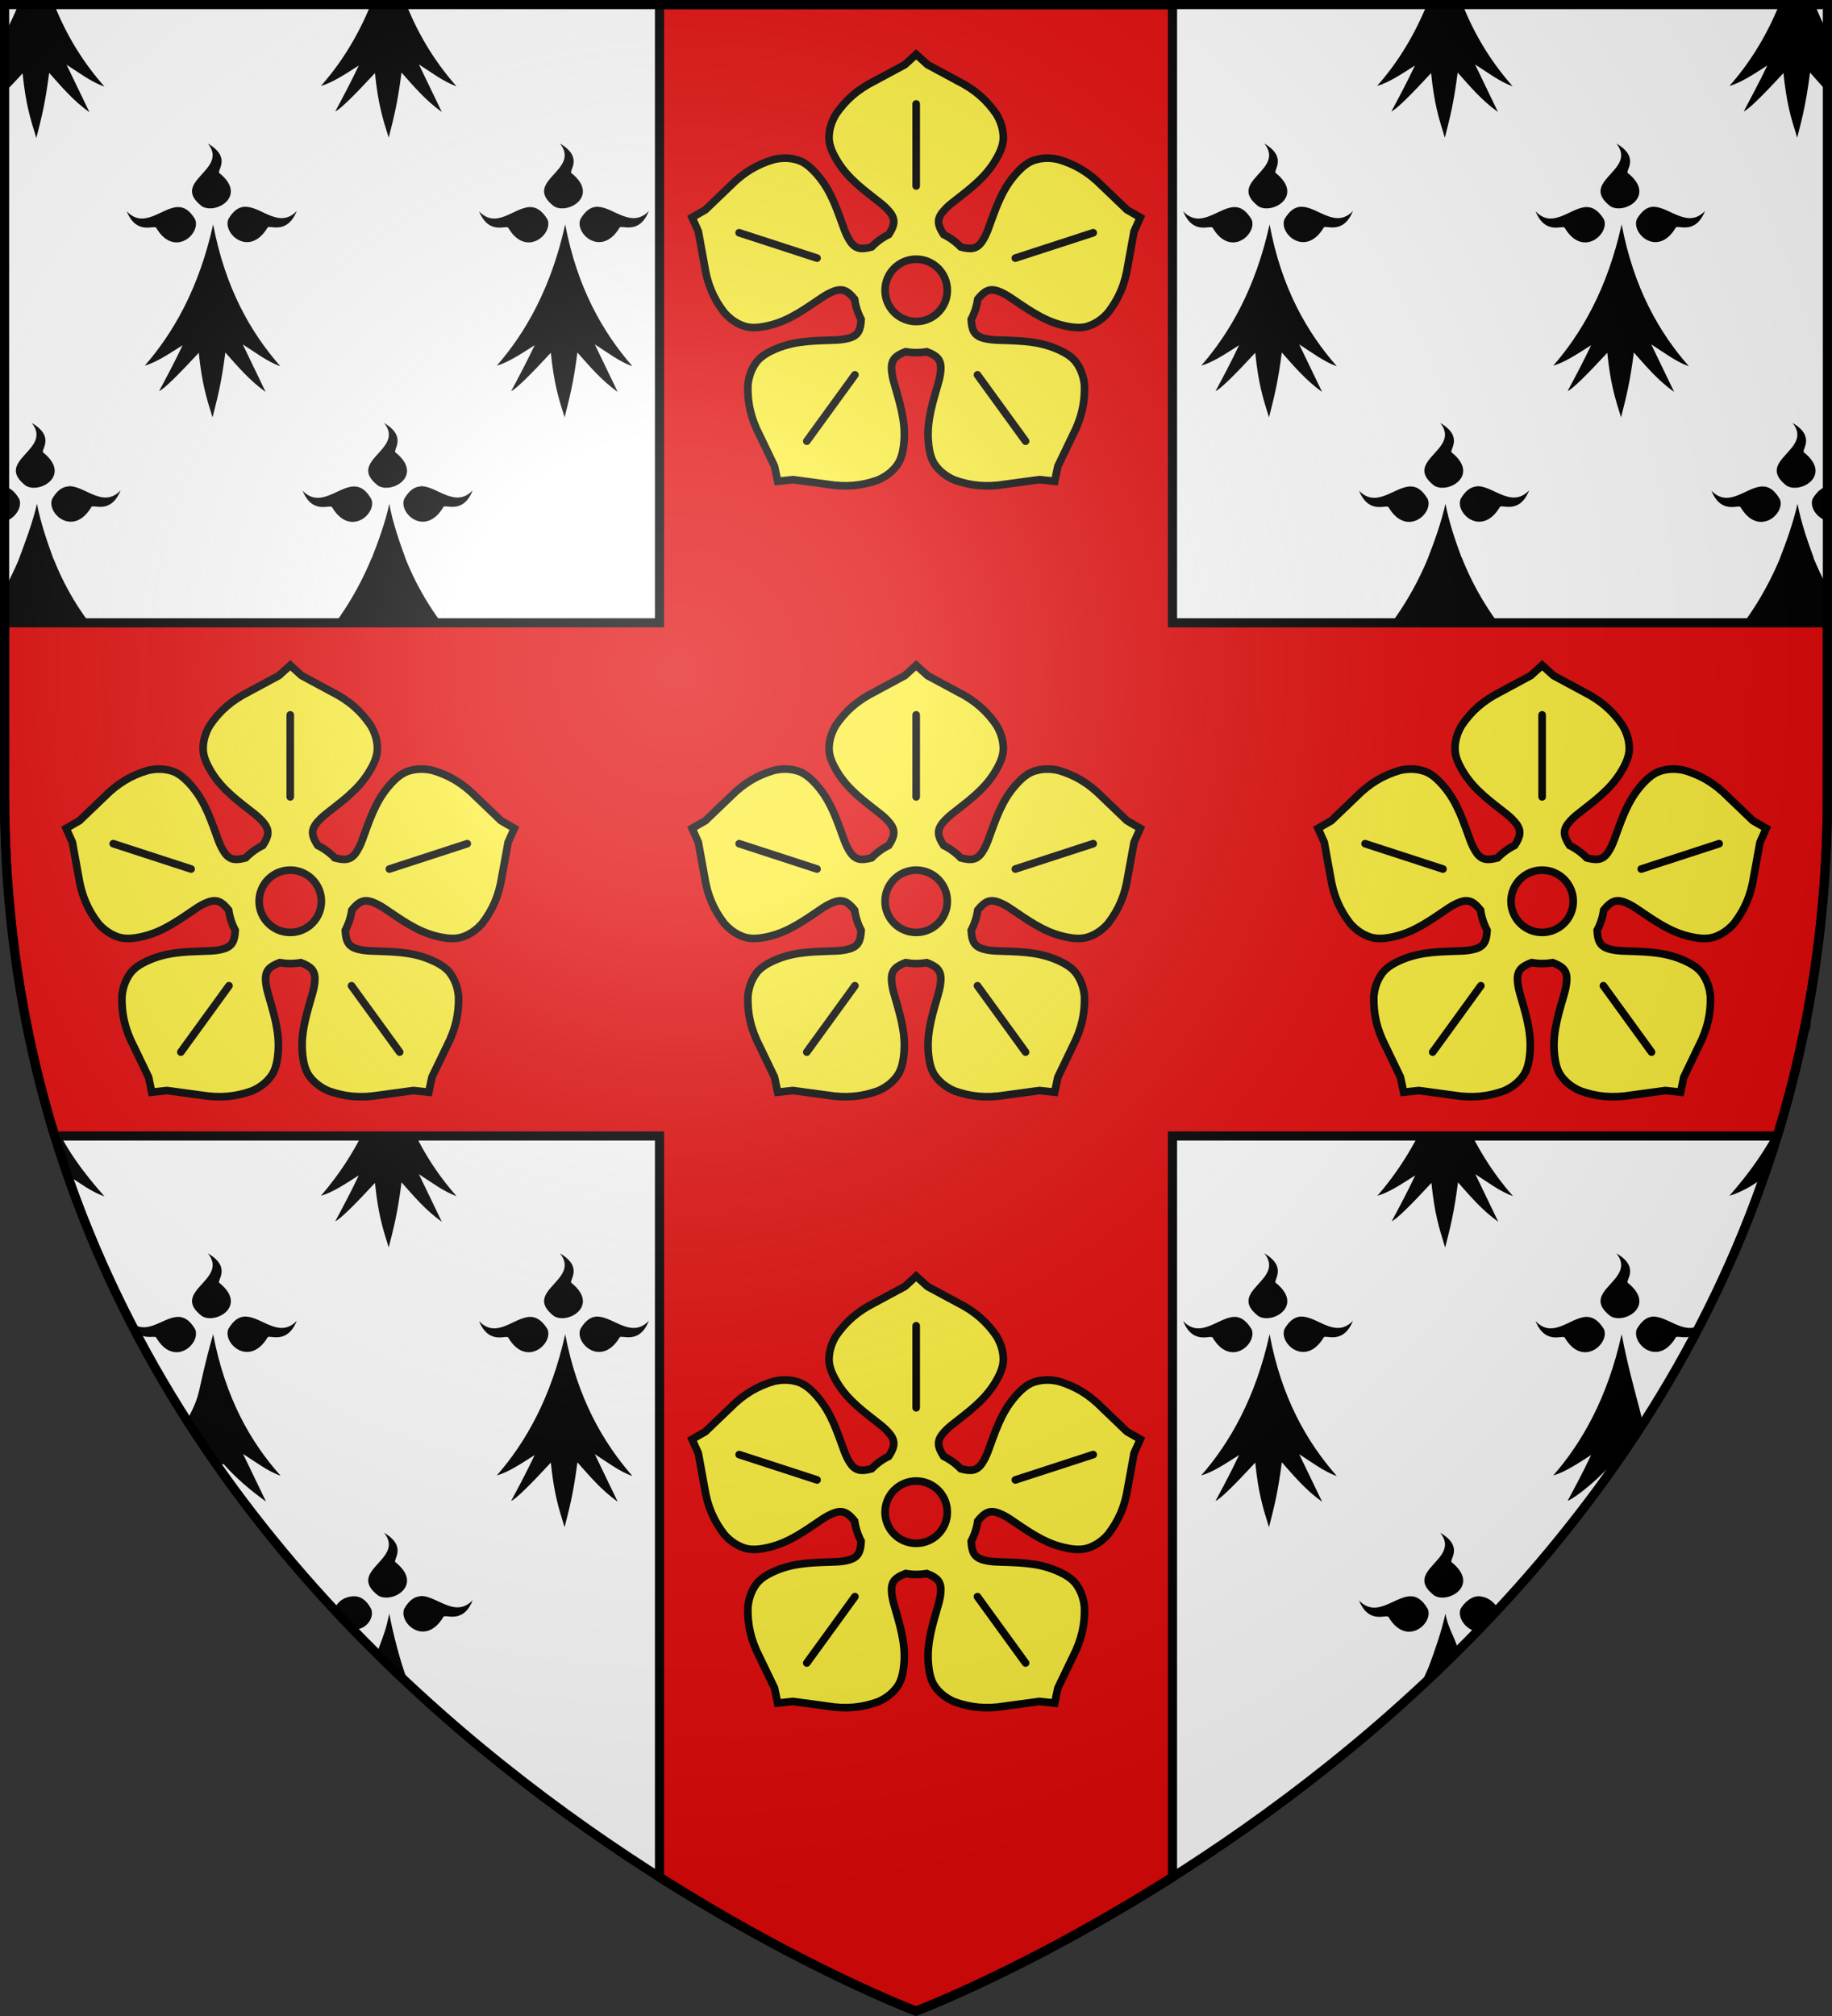
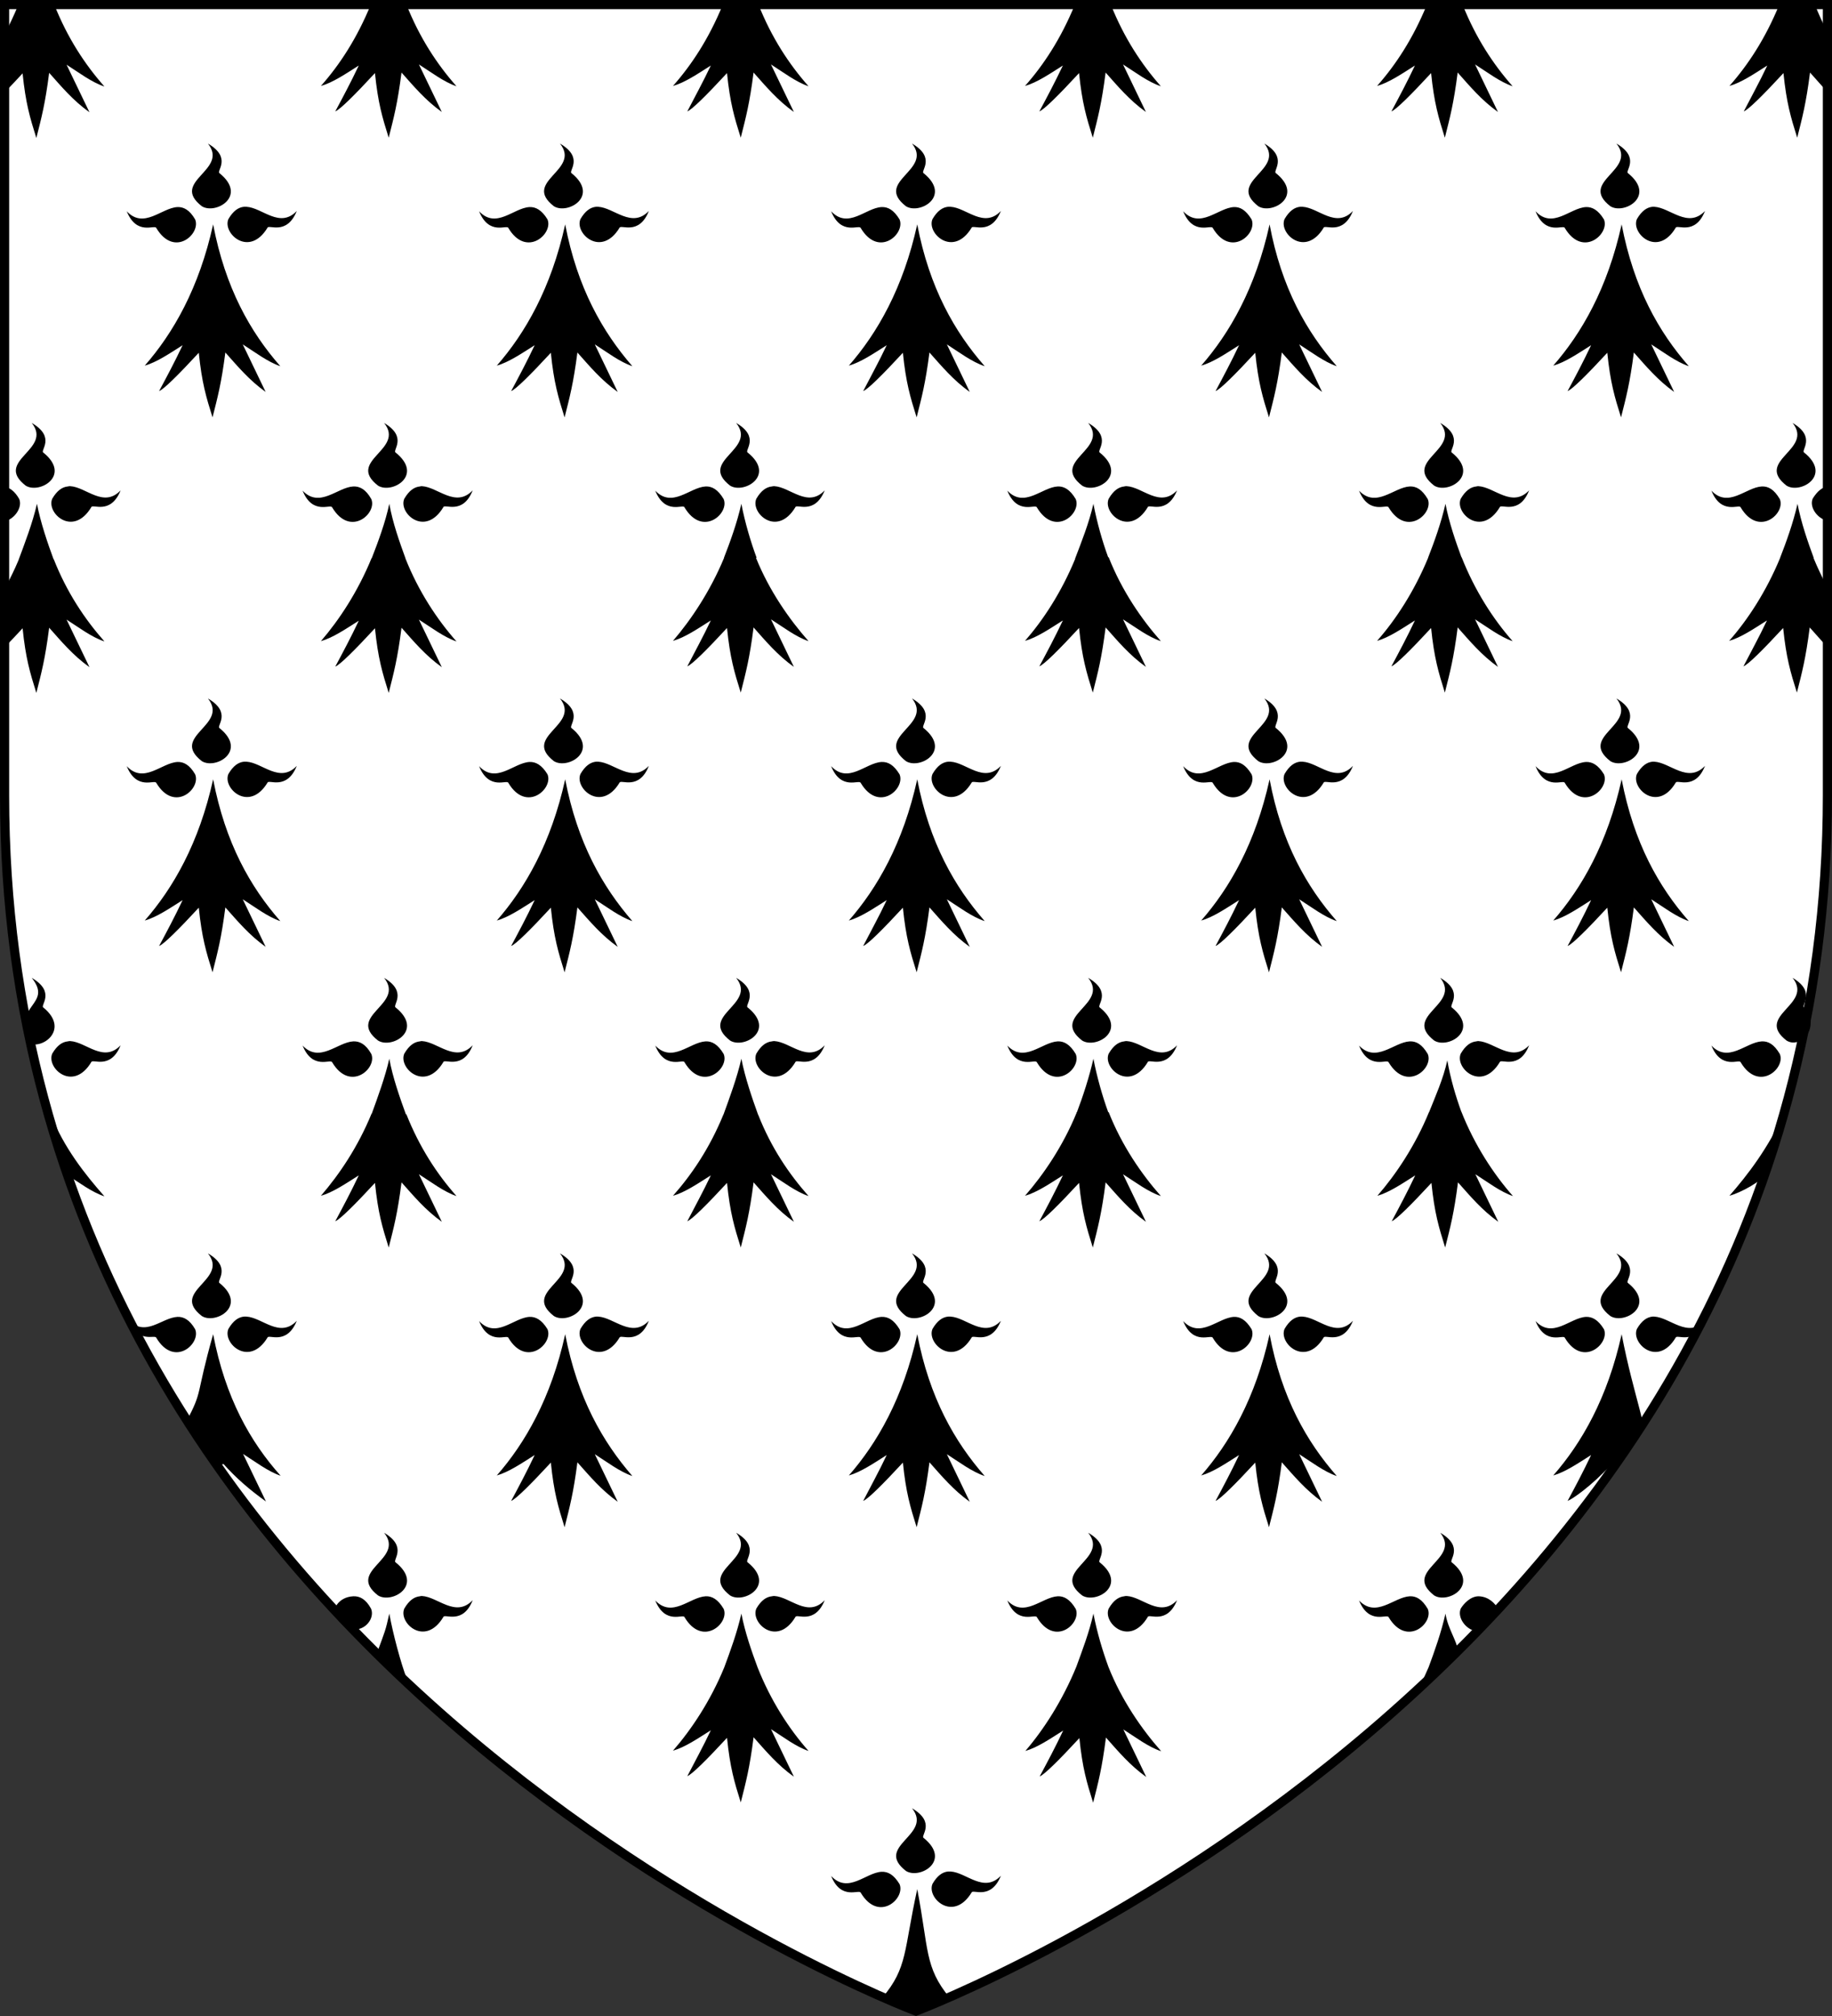
<svg xmlns="http://www.w3.org/2000/svg" xmlns:xlink="http://www.w3.org/1999/xlink" height="660" viewBox="0 0 600 660" width="600">
  <rect x="0" y="0" width="600" height="660" fill="#333333" stroke="none" />
  <radialGradient id="a" cx="-70.593" cy="13.156" gradientTransform="matrix(1.353 0 0 1.349 317.582 201.824)" gradientUnits="userSpaceOnUse" r="300">
    <stop offset="0" stop-color="#fff" stop-opacity=".314" />
    <stop offset=".19" stop-color="#fff" stop-opacity=".251" />
    <stop offset=".6" stop-color="#6b6b6b" stop-opacity=".126" />
    <stop offset="1" stop-opacity=".126" />
  </radialGradient>
  <g transform="translate(0 -.001)">
    <g>
      <path d="m300 658.5s298.5-112.287 298.5-397.754v-259.246l-597-.001v259.246c0 285.367 298.5 397.754 298.5 397.754z" fill="#fff" />
      <path d="m121.4 1.5v.092c-4.5 10.987-10.201 19.686-16.301 26.553 3.9-1.099 8.2-4.029 12.4-6.685-2.6 5.494-5.099 10.163-7.699 15.016 1.5-.549 6.4-5.401 13-12.543 1 9.797 2.4 14.466 4.5 21.15 1.7-6.684 2.899-11.17 4.199-21.333 4 4.486 7.799 9.065 13.199 12.91l-7.5-15.565c3.9 2.472 8.201 5.768 12.301 7.142-6.4-7.233-12.1-15.932-16.4-26.737zm115.299 0v.092c-4.5 10.987-10.199 19.686-16.299 26.553 3.9-1.099 8.2-4.029 12.4-6.685-2.6 5.494-5.201 10.163-7.701 15.016 1.5-.549 6.4-5.401 13-12.543 1 9.797 2.4 14.466 4.5 21.15 1.7-6.684 2.901-11.17 4.201-21.333 4 4.486 7.799 9.065 13.199 12.91l-7.5-15.565c3.9 2.472 8.201 5.768 12.301 7.142-6.4-7.233-12.1-15.932-16.4-26.737zm115.301 0v.092c-4.5 10.987-10.201 19.686-16.301 26.553 3.9-1.099 8.2-4.029 12.4-6.685-2.6 5.494-5.099 10.163-7.699 15.016 1.5-.549 6.4-5.401 13-12.543 1 9.797 2.4 14.466 4.5 21.15 1.7-6.684 2.899-11.17 4.199-21.333 4 4.486 7.801 9.065 13.201 12.91l-7.5-15.565c3.9 2.472 8.198 5.768 12.398 7.142-6.4-7.233-12.098-15.932-16.398-26.737zm115.301 0v.092c-4.5 10.987-10.201 19.686-16.301 26.553 3.9-1.099 8.2-4.029 12.4-6.685-2.6 5.494-5.101 10.163-7.701 15.016 1.5-.549 6.4-5.401 13-12.543 1 9.797 2.4 14.466 4.5 21.15 1.7-6.684 2.901-11.17 4.201-21.333 4 4.486 7.799 9.065 13.199 12.91l-7.5-15.565c3.9 2.472 8.201 5.768 12.301 7.142-6.4-7.233-12.1-15.932-16.4-26.737zm127.1 0-11.701.092c-4.5 10.987-10.199 19.686-16.299 26.553 3.9-1.099 8.2-4.029 12.4-6.685-2.6 5.494-5.201 10.163-7.701 15.016 1.5-.549 6.4-5.401 13-12.543 1 9.797 2.4 14.466 4.5 21.15 1.7-6.684 2.901-11.17 4.201-21.333 1.9 2.106 3.699 4.211 5.699 6.317v-8.79l-.1-.182h.1v-10.623c-1.5-2.838-2.9-5.859-4.1-8.972zm-588.4.092c-1.4 3.388-2.9 6.593-4.5 9.523v10.802c.2-.183.399-.274.699-.457-.2.458-.399.915-.699 1.373v7.417c1.8-1.831 3.7-3.847 5.9-6.228 1 9.797 2.4 14.468 4.5 21.152 1.7-6.684 2.899-11.17 4.199-21.333 4 4.486 7.801 9.065 13.201 12.91l-7.5-15.567c3.9 2.472 8.198 5.768 12.398 7.142-6.4-7.233-12.098-15.93-16.398-26.735zm62.1 45.413c7 8.79-12.6 12.271-2 20.511 4.5 2.838 15.101-3.296 5.801-10.804-1.2-.641 4.199-5.037-3.801-9.707zm115.301 0c7 8.79-12.6 12.271-2 20.511 4.5 2.838 15.099-3.296 5.799-10.804-1.2-.641 4.201-5.037-3.799-9.707zm115.299 0c7 8.79-12.6 12.271-2 20.511 4.5 2.838 15.101-3.296 5.801-10.804-1.2-.641 4.199-5.037-3.801-9.707zm115.4 0c7 8.79-12.6 12.271-2 20.511 4.5 2.838 15.101-3.296 5.801-10.804-1.3-.641 4.099-5.037-3.801-9.707zm115.301 0c7 8.79-12.6 12.271-2 20.511 4.5 2.838 15.099-3.296 5.799-10.804-1.2-.641 4.201-5.037-3.799-9.707zm-449.5 20.693c-1.8.183-3.5 1.283-5.1 4.03-2 4.67 6.799 12.727 12.799 2.838.4-1.19 6.3 2.654 9.6-5.495-5.6 5.86-11.3-1.099-16.5-1.373zm115.299 0c-1.8.183-3.5 1.283-5.1 4.03-2 4.67 6.801 12.727 12.801 2.838.4-1.19 6.4 2.654 9.6-5.495-5.6 5.86-11.4-1.099-16.6-1.373zm115.301 0c-1.8.183-3.5 1.283-5.1 4.03-2 4.67 6.799 12.727 12.799 2.838.4-1.19 6.302 2.654 9.602-5.495-5.6 5.86-11.3-1.099-16.5-1.373zm115.301 0c-1.8.183-3.502 1.283-5.102 4.03-2 4.67 6.801 12.727 12.801 2.838.4-1.19 6.3 2.654 9.6-5.495-5.6 5.86-11.3-1.099-16.5-1.373zm115.398 0c-1.8.183-3.5 1.283-5.1 4.03-2 4.67 6.801 12.727 12.701 2.838.4-1.19 6.4 2.654 9.6-5.495-5.6 5.86-11.4-1.099-16.6-1.373zm-483.1.092c-5.2.275-11 7.325-16.6 1.373 3.3 8.149 9.199 4.213 9.699 5.495 5.9 9.889 14.701 1.831 12.701-2.838-1.8-3.113-3.801-4.121-5.801-4.03zm115.301 0c-5.2.275-10.9 7.325-16.5 1.373 3.3 8.149 9.2 4.213 9.6 5.495 5.9 9.889 14.801 1.831 12.801-2.838-1.9-3.113-3.9-4.121-5.9-4.03zm115.299 0c-5.2.275-10.9 7.325-16.5 1.373 3.3 8.149 9.201 4.213 9.701 5.495 5.9 9.889 14.699 1.831 12.699-2.838-1.9-3.113-3.8-4.121-5.9-4.03zm115.4 0c-5.2.275-11 7.325-16.6 1.373 3.3 8.149 9.199 4.213 9.699 5.495 5.9 9.889 14.701 1.831 12.701-2.838-1.9-3.113-3.801-4.121-5.801-4.03zm115.301 0c-5.2.275-10.9 7.325-16.5 1.373 3.3 8.149 9.2 4.213 9.6 5.495 5.9 9.889 14.801 1.831 12.801-2.838-1.9-3.113-3.9-4.121-5.9-4.03zm-449.6 5.677c-4.6 20.876-13.1 35.619-22.4 46.24 3.9-1.099 8.2-4.029 12.4-6.685-2.6 5.494-5.101 10.163-7.701 15.016 1.5-.549 6.4-5.403 13-12.545 1 9.797 2.4 14.468 4.5 21.152 1.7-6.684 2.901-11.17 4.201-21.242 4 4.486 7.799 9.065 13.199 12.91l-7.5-15.567c3.9 2.472 8.201 5.768 12.301 7.142-9.8-11.17-18-25.545-22-46.421zm115.299 0c-4.6 20.876-13.1 35.619-22.4 46.24 3.9-1.099 8.2-4.029 12.4-6.685-2.6 5.494-5.099 10.163-7.699 15.016 1.5-.549 6.4-5.403 13-12.545 1 9.797 2.4 14.468 4.5 21.152 1.7-6.684 2.899-11.17 4.199-21.242 4 4.486 7.801 9.065 13.201 12.91l-7.5-15.567c3.9 2.472 8.199 5.768 12.299 7.142-9.7-11.17-18-25.545-22-46.421zm115.301 0c-4.6 20.876-13.1 35.619-22.4 46.24 3.9-1.099 8.2-4.029 12.4-6.685-2.6 5.494-5.201 10.163-7.701 15.016 1.5-.549 6.4-5.403 13-12.545 1 9.797 2.4 14.468 4.5 21.152 1.7-6.684 2.901-11.17 4.201-21.242 4 4.486 7.799 9.065 13.199 12.91l-7.5-15.567c3.9 2.472 8.2 5.768 12.4 7.142-9.8-11.17-18.1-25.545-22.1-46.421zm115.4 0c-4.6 20.876-13.1 35.619-22.4 46.24 3.9-1.099 8.2-4.029 12.4-6.685-2.6 5.494-5.101 10.163-7.701 15.016 1.5-.549 6.4-5.403 13-12.545 1 9.797 2.4 14.468 4.5 21.152 1.7-6.684 2.901-11.17 4.201-21.242 4 4.486 7.799 9.065 13.199 12.91l-7.5-15.567c3.9 2.472 8.201 5.768 12.301 7.142-9.8-11.17-18.1-25.545-22-46.421zm115.299 0c-4.6 20.876-13.1 35.619-22.4 46.24 3.9-1.099 8.2-4.029 12.4-6.685-2.6 5.494-5.099 10.163-7.699 15.016 1.5-.549 6.4-5.403 13-12.545 1 9.797 2.4 14.468 4.5 21.152 1.7-6.684 2.899-11.17 4.199-21.242 4 4.486 7.801 9.065 13.201 12.91l-7.5-15.567c3.9 2.472 8.199 5.768 12.299 7.142-9.8-11.17-18-25.545-22-46.421zm-520.699 65.008c7 8.79-12.6 12.271-2 20.511 4.5 2.838 15.099-3.296 5.799-10.804-1.2-.641 4.201-5.037-3.799-9.707zm115.4 0c7 8.79-12.6 12.271-2 20.511 4.5 2.838 15.099-3.296 5.799-10.804-1.3-.641 4.101-5.037-3.799-9.707zm115.299 0c7 8.79-12.6 12.271-2 20.511 4.5 2.838 15.101-3.296 5.801-10.804-1.3-.641 4.199-5.037-3.801-9.707zm115.301 0c7 8.79-12.6 12.271-2 20.511 4.5 2.838 15.099-3.296 5.799-10.804-1.2-.641 4.201-5.037-3.799-9.707zm115.299 0c7 8.79-12.6 12.271-2 20.511 4.5 2.838 15.101-3.296 5.801-10.804-1.2-.641 4.199-5.037-3.801-9.707zm115.4 0c7 8.79-12.6 12.271-2 20.511 4.5 2.838 15.101-3.296 5.801-10.804-1.3-.641 4.099-5.037-3.801-9.707zm-564.1 20.693c-.3 0-.501 0-.801.092-1.8.183-3.5 1.283-5.1 4.03-2 4.67 6.801 12.727 12.801 2.747.4-1.19 6.3 2.654 9.6-5.495-5.6 5.86-11.3-1.099-16.5-1.373zm115.199 0c-.2 0-.399 0-.699.092-1.8.183-3.5 1.283-5.1 4.03-2 4.67 6.799 12.727 12.799 2.747.4-1.19 6.402 2.654 9.602-5.495-5.6 5.86-11.402-1.099-16.602-1.373zm115.4 0c-.2 0-.499 0-.799.092-1.8.183-3.502 1.283-5.102 4.03-2 4.67 6.801 12.727 12.801 2.747.4-1.19 6.3 2.654 9.6-5.495-5.6 5.86-11.3-1.099-16.5-1.373zm115.4 0c-.3 0-.601 0-.801.092-1.8.183-3.5 1.283-5.1 4.03-2 4.67 6.801 12.727 12.801 2.747.4-1.19 6.3 2.654 9.6-5.495-5.6 5.86-11.3-1.099-16.5-1.373zm115.199 0c-.2 0-.399 0-.699.092-1.8.183-3.5 1.283-5.1 4.03-2 4.67 6.799 12.727 12.799 2.747.4-1.19 6.402 2.654 9.602-5.495-5.6 5.86-11.402-1.099-16.602-1.373zm-368.5.092c-5.2.275-11 7.233-16.6 1.373 3.3 8.149 9.201 4.213 9.701 5.495 5.9 9.889 14.799 1.921 12.799-2.748-1.8-3.205-3.8-4.211-5.9-4.12zm115.4 0c-5.2.275-10.9 7.233-16.5 1.373 3.3 8.149 9.2 4.213 9.6 5.495 5.9 9.889 14.801 1.921 12.801-2.748-1.9-3.205-3.9-4.211-5.9-4.12zm115.301 0c-5.2.275-10.9 7.233-16.5 1.373 3.3 8.149 9.199 4.213 9.699 5.495 5.9 9.889 14.701 1.921 12.701-2.748-1.9-3.205-3.9-4.211-5.9-4.12zm115.299 0c-5.2.275-11 7.233-16.6 1.373 3.3 8.149 9.201 4.213 9.701 5.495 5.9 9.889 14.799 1.921 12.799-2.748-1.9-3.205-3.8-4.211-5.9-4.12zm115.301 0c-5.2.275-10.9 7.233-16.5 1.373 3.3 8.149 9.2 4.213 9.6 5.495 5.9 9.889 14.801 1.921 12.801-2.748-1.9-3.205-3.8-4.211-5.9-4.12zm21.5 0c-1.6.275-3.201 1.374-4.801 3.938-1.2 2.655 1.301 6.499 4.801 7.323zm-597 .092v11.353c3.4-.824 5.901-4.67 4.801-7.325-1.5-2.655-3.201-3.753-4.801-4.028zm10.6 5.585c-1.4 6.226-4.1 13.186-6 18.313h.023c-1.386 3.329-3.051 6.65-4.623 9.529v10.804c.2-.183.399-.274.699-.457-.2.458-.399.915-.699 1.373v7.417c1.8-1.831 3.7-3.847 5.9-6.228 1 9.797 2.4 14.468 4.5 21.152 1.7-6.684 2.899-11.17 4.199-21.333 4 4.487 7.801 9.065 13.201 12.91l-7.5-15.567c3.9 2.472 8.198 5.768 12.398 7.142-6.4-7.233-12.3-16.023-16.6-26.918h-.062c-1.89-5.111-4.25-11.977-5.438-18.138zm115.4 0c-1.3 6.135-3.699 12.545-5.699 17.673 0 .033-.02.066-.037.1h-.065c-4.5 10.987-10.6 20.233-16.6 27.192 3.9-1.099 8.2-4.027 12.4-6.683-2.6 5.494-5.099 10.163-7.699 15.016 1.5-.549 6.4-5.403 13-12.545 1 9.797 2.4 14.468 4.5 21.152 1.7-6.684 2.899-11.17 4.199-21.333 4 4.487 7.799 9.065 13.199 12.91l-7.5-15.567c3.9 2.472 8.201 5.768 12.301 7.142-6.366-7.195-12.434-16.382-16.73-27.202h.031c-1.9-5.219-4.201-11.628-5.301-17.854zm115.301 0c-1.4 6.226-3.701 12.545-5.701 17.673h.049c-4.492 10.837-10.814 20.319-16.748 27.202 3.9-1.099 8.2-4.029 12.4-6.685-2.6 5.494-5.201 10.163-7.701 15.016 1.5-.549 6.4-5.401 13-12.543 1 9.797 2.4 14.466 4.5 21.15 1.7-6.684 2.901-11.17 4.201-21.333 4 4.486 7.799 9.065 13.199 12.91l-7.5-15.567c3.9 2.472 8.201 5.768 12.301 7.142-6.311-7.133-12.909-16.583-17.215-27.291h.215c-1.9-5.127-3.8-11.447-5-17.673zm115.299 0c-1.4 6.226-4 12.727-6 17.946h.062c-4.496 10.949-10.479 20.079-16.463 26.928 3.9-1.099 8.2-4.029 12.4-6.685-2.6 5.494-5.099 10.163-7.699 15.016 1.5-.549 6.4-5.401 13-12.543 1 9.797 2.4 14.466 4.5 21.15 1.7-6.684 2.899-11.17 4.199-21.333 4 4.486 7.801 9.065 13.201 12.91l-7.5-15.567c3.9 2.472 8.198 5.768 12.398 7.142-6.4-7.233-12.8-16.571-17.1-27.467l-.158.006c-1.878-5.098-3.654-11.342-4.842-17.503zm115.301 0c-1.4 6.226-3.701 12.545-5.701 17.673h.025c-4.494 10.912-10.658 20.372-16.725 27.202 3.9-1.099 8.2-4.029 12.4-6.685-2.6 5.494-5.101 10.163-7.701 15.016 1.5-.549 6.4-5.401 13-12.543 1 9.797 2.4 14.466 4.5 21.15 1.7-6.684 2.901-11.17 4.201-21.333 4 4.486 7.799 9.065 13.199 12.91l-7.5-15.567c3.9 2.472 8.201 5.768 12.301 7.142-6.4-7.233-12.401-16.571-16.701-27.467h-.062c-1.886-5.097-4.049-11.338-5.236-17.497zm115.299 0c-1.4 6.226-3.699 12.545-5.699 17.673h.023c-4.494 10.912-10.656 20.372-16.723 27.202 3.9-1.099 8.198-4.029 12.398-6.685-2.6 5.494-5.199 10.163-7.699 15.016 1.5-.549 6.4-5.401 13-12.543 1 9.797 2.4 14.466 4.5 21.15 1.7-6.684 2.899-11.17 4.199-21.333 1.9 2.106 3.701 4.212 5.701 6.317v-8.79l-.1-.184h.1v-10.621c-1.46-2.762-3.196-6.383-4.486-9.529h.086c-1.9-5.127-4.101-11.447-5.301-17.673zm-520.6 63.735c7 8.79-12.6 12.271-2 20.511 4.5 2.838 15.101-3.296 5.801-10.804-1.2-.641 4.199-5.037-3.801-9.707zm115.301 0c7 8.79-12.6 12.271-2 20.511 4.5 2.838 15.099-3.296 5.799-10.804-1.2-.641 4.201-5.037-3.799-9.707zm115.299 0c7 8.79-12.6 12.271-2 20.511 4.5 2.838 15.101-3.296 5.801-10.804-1.2-.641 4.199-5.037-3.801-9.707zm115.4 0c7 8.79-12.6 12.271-2 20.511 4.5 2.838 15.101-3.296 5.801-10.804-1.3-.641 4.099-5.037-3.801-9.707zm115.301 0c7 8.79-12.6 12.271-2 20.511 4.5 2.838 15.099-3.296 5.799-10.804-1.2-.641 4.201-5.037-3.799-9.707zm-449.5 20.693c-1.8.183-3.5 1.283-5.1 4.03-2 4.67 6.799 12.727 12.799 2.838.4-1.19 6.3 2.654 9.6-5.495-5.6 5.86-11.3-1.099-16.5-1.373zm115.299 0c-1.8.183-3.5 1.283-5.1 4.03-2 4.67 6.801 12.727 12.801 2.838.4-1.19 6.4 2.654 9.6-5.495-5.6 5.86-11.4-1.099-16.6-1.373zm115.301 0c-1.8.183-3.5 1.283-5.1 4.03-2 4.67 6.799 12.727 12.799 2.838.4-1.19 6.302 2.654 9.602-5.495-5.6 5.86-11.3-1.099-16.5-1.373zm115.301 0c-1.8.183-3.502 1.283-5.102 4.03-2 4.67 6.801 12.727 12.801 2.838.4-1.19 6.3 2.654 9.6-5.495-5.6 5.86-11.3-1.099-16.5-1.373zm115.398 0c-1.8.183-3.5 1.283-5.1 4.03-2 4.67 6.801 12.727 12.701 2.838.4-1.19 6.4 2.654 9.6-5.495-5.6 5.86-11.4-1.099-16.6-1.373zm-483.1.092c-5.2.275-11 7.325-16.6 1.373 3.3 8.149 9.199 4.213 9.699 5.495 5.9 9.889 14.701 1.831 12.701-2.838-1.8-3.113-3.801-4.121-5.801-4.03zm115.301 0c-5.2.275-10.9 7.325-16.5 1.373 3.3 8.149 9.2 4.213 9.6 5.495 5.9 9.889 14.801 1.831 12.801-2.838-1.9-3.113-3.9-4.121-5.9-4.03zm115.299 0c-5.2.275-10.9 7.325-16.5 1.373 3.3 8.149 9.201 4.213 9.701 5.495 5.9 9.889 14.699 1.831 12.699-2.838-1.9-3.113-3.8-4.121-5.9-4.03zm115.4 0c-5.2.275-11 7.325-16.6 1.373 3.3 8.149 9.199 4.213 9.699 5.495 5.9 9.889 14.701 1.831 12.701-2.838-1.9-3.113-3.801-4.121-5.801-4.03zm115.301 0c-5.2.275-10.9 7.325-16.5 1.373 3.3 8.149 9.2 4.213 9.6 5.495 5.9 9.889 14.801 1.831 12.801-2.838-1.9-3.113-3.9-4.121-5.9-4.03zm-449.6 5.677c-4.6 20.876-13.1 35.619-22.4 46.24 3.9-1.099 8.2-4.029 12.4-6.685-2.6 5.494-5.101 10.163-7.701 15.016 1.5-.549 6.4-5.403 13-12.545 1 9.797 2.4 14.468 4.5 21.152 1.7-6.684 2.901-11.17 4.201-21.242 4 4.486 7.799 9.063 13.199 12.908l-7.5-15.565c3.9 2.472 8.201 5.768 12.301 7.142-9.8-11.17-18-25.545-22-46.421zm115.299 0c-4.6 20.876-13.1 35.619-22.4 46.24 3.9-1.099 8.2-4.029 12.4-6.685-2.6 5.494-5.099 10.163-7.699 15.016 1.5-.549 6.4-5.403 13-12.545 1 9.797 2.4 14.468 4.5 21.152 1.7-6.684 2.899-11.17 4.199-21.242 4 4.486 7.801 9.063 13.201 12.908l-7.5-15.565c3.9 2.472 8.199 5.768 12.299 7.142-9.7-11.17-18-25.545-22-46.421zm115.301 0c-4.6 20.876-13.1 35.619-22.4 46.24 3.9-1.099 8.2-4.029 12.4-6.685-2.6 5.494-5.201 10.163-7.701 15.016 1.5-.549 6.4-5.403 13-12.545 1 9.797 2.4 14.468 4.5 21.152 1.7-6.684 2.901-11.17 4.201-21.242 4 4.486 7.799 9.063 13.199 12.908l-7.5-15.565c3.9 2.472 8.2 5.768 12.4 7.142-9.8-11.17-18.1-25.545-22.1-46.421zm115.4 0c-4.6 20.876-13.1 35.619-22.4 46.24 3.9-1.099 8.2-4.029 12.4-6.685-2.6 5.494-5.101 10.163-7.701 15.016 1.5-.549 6.4-5.403 13-12.545 1 9.797 2.4 14.468 4.5 21.152 1.7-6.684 2.901-11.17 4.201-21.242 4 4.486 7.799 9.063 13.199 12.908l-7.5-15.565c3.9 2.472 8.201 5.768 12.301 7.142-9.8-11.17-18.1-25.545-22-46.421zm115.299 0c-4.6 20.876-13.1 35.619-22.4 46.24 3.9-1.099 8.2-4.029 12.4-6.685-2.6 5.494-5.099 10.163-7.699 15.016 1.5-.549 6.4-5.403 13-12.545 1 9.797 2.4 14.468 4.5 21.152 1.7-6.684 2.899-11.17 4.199-21.242 4 4.486 7.801 9.063 13.201 12.908l-7.5-15.565c3.9 2.472 8.199 5.768 12.299 7.142-9.8-11.17-18-25.545-22-46.421zm-520.699 65.008c7 8.79-6.2 8.607-1.6 20.968 4.1 3.296 14.598-3.754 5.398-11.262-1.2-.641 4.201-5.037-3.799-9.707zm115.4 0c7 8.79-12.6 12.271-2 20.511 4.5 2.838 15.099-3.296 5.799-10.804-1.3-.641 4.101-5.037-3.799-9.707zm115.299 0c7 8.79-12.6 12.271-2 20.511 4.5 2.838 15.101-3.296 5.801-10.804-1.3-.641 4.199-5.037-3.801-9.707zm115.301 0c7 8.79-12.6 12.271-2 20.511 4.5 2.838 15.099-3.296 5.799-10.804-1.2-.641 4.201-5.037-3.799-9.707zm115.299 0c7 8.79-12.6 12.271-2 20.511 4.5 2.838 15.101-3.296 5.801-10.804-1.2-.641 4.199-5.037-3.801-9.707zm115.4 0c7 8.79-12.6 12.271-2 20.511 4.5 2.838 11.401-4.212 5.801-10.804-1.3-.641 4.099-5.037-3.801-9.707zm-564.1 20.693c-.3 0-.501 0-.801.092-1.8.183-3.5 1.281-5.1 4.028-2 4.67 6.801 12.729 12.801 2.748.4-1.19 6.3 2.654 9.6-5.495-5.6 5.86-11.3-1.099-16.5-1.373zm115.199 0c-.2 0-.399 0-.699.092-1.8.183-3.5 1.281-5.1 4.028-2 4.67 6.799 12.729 12.799 2.748.4-1.19 6.402 2.654 9.602-5.495-5.6 5.86-11.402-1.099-16.602-1.373zm115.4 0c-.2 0-.499 0-.799.092-1.8.183-3.502 1.281-5.102 4.028-2 4.67 6.801 12.729 12.801 2.748.4-1.19 6.3 2.654 9.6-5.495-5.6 5.86-11.3-1.099-16.5-1.373zm115.4 0c-.3 0-.601 0-.801.092-1.8.183-3.5 1.281-5.1 4.028-2 4.67 6.801 12.729 12.801 2.748.4-1.19 6.3 2.654 9.6-5.495-5.6 5.86-11.3-1.099-16.5-1.373zm115.199 0c-.2 0-.399 0-.699.092-1.8.183-3.5 1.281-5.1 4.028-2 4.67 6.799 12.729 12.799 2.748.4-1.19 6.402 2.654 9.602-5.495-5.6 5.86-11.402-1.099-16.602-1.373zm-368.5.092c-5.2.275-11 7.233-16.6 1.373 3.3 8.149 9.201 4.213 9.701 5.495 5.9 9.889 14.799 1.921 12.799-2.748-1.8-3.205-3.8-4.211-5.9-4.12zm115.4 0c-5.2.275-10.9 7.233-16.5 1.373 3.3 8.149 9.2 4.213 9.6 5.495 5.9 9.889 14.801 1.921 12.801-2.748-1.9-3.205-3.9-4.211-5.9-4.12zm115.301 0c-5.2.275-10.9 7.233-16.5 1.373 3.3 8.149 9.199 4.213 9.699 5.495 5.9 9.889 14.701 1.921 12.701-2.748-1.9-3.205-3.9-4.211-5.9-4.12zm115.299 0c-5.2.275-11 7.233-16.6 1.373 3.3 8.149 9.201 4.213 9.701 5.495 5.9 9.889 14.799 1.921 12.799-2.748-1.9-3.205-3.8-4.211-5.9-4.12zm115.301 0c-5.2.275-10.9 7.233-16.5 1.373 3.3 8.149 9.2 4.213 9.6 5.495 5.9 9.889 14.801 1.921 12.801-2.748-1.9-3.205-3.8-4.211-5.9-4.12zm-564.9 5.677c1.2 6.226 2.801 11.903 4.701 17.03zm115.4 0c-1.34 5.961-3.856 12.8-5.736 17.956l-.065-.002c-4.5 10.987-10.6 19.962-16.6 26.92 3.9-1.099 8.2-4.029 12.4-6.685-2.6 5.494-5.099 10.163-7.699 15.016 1.5-.549 6.4-5.403 13-12.545 1 9.797 2.4 14.468 4.5 21.152 1.7-6.684 2.899-11.17 4.199-21.333 4 4.486 7.799 9.065 13.199 12.91l-7.5-15.567c3.9 2.472 8.201 5.768 12.301 7.142-6.4-7.233-12.1-15.93-16.4-26.735l-.162-.004c-1.884-5.182-4.367-12.166-5.438-18.226zm115.301 0c-1.371 6.095-3.979 13.13-5.871 18.321h-.029c-4.5 10.987-10.4 19.686-16.5 26.553 3.9-1.099 8.2-4.029 12.4-6.685-2.6 5.494-5.201 10.163-7.701 15.016 1.5-.549 6.4-5.403 13-12.545 1 9.797 2.4 14.468 4.5 21.152 1.7-6.684 2.901-11.17 4.201-21.333 4 4.486 7.799 9.065 13.199 12.91l-7.5-15.567c3.9 2.472 8.201 5.768 12.301 7.142-6.4-7.233-12.2-15.747-16.5-26.643h-.027c-1.884-5.191-4.298-12.226-5.473-18.321zm115.299 0c-1.331 5.92-3.47 12.456-5.396 17.497h-.104v.184c-4.5 10.987-10.9 20.327-16.9 27.194 3.9-1.099 8.2-4.029 12.4-6.685-2.6 5.494-5.099 10.163-7.699 15.016 1.5-.549 6.4-5.403 13-12.545 1 9.797 2.4 14.468 4.5 21.152 1.7-6.684 2.899-11.17 4.199-21.333 4 4.486 7.801 9.065 13.201 12.91l-7.5-15.567c3.9 2.472 8.198 5.768 12.398 7.142-6.4-7.233-12.8-16.571-17.1-27.467h-.154c-1.847-5.064-3.679-11.442-4.846-17.497zm115.9.549c-1.293 6.011-3.968 11.929-5.965 16.948h-.035c-4.5 10.987-10.9 20.51-16.9 27.377 3.9-1.099 8.2-4.029 12.4-6.685-2.6 5.494-5.099 10.163-7.699 15.016 1.5-.549 6.4-5.403 13-12.545 1 9.797 2.4 14.468 4.5 21.152 1.7-6.684 2.899-11.17 4.199-21.333 4 4.486 7.799 9.065 13.199 12.91l-7.5-15.567c3.9 2.472 8.201 5.768 12.301 7.142-6.4-7.233-12.6-16.755-16.9-27.651h-.023c-1.849-5.122-3.501-10.677-4.576-16.764zm110.5 16.856c-5.4 11.903-12.1 20.602-18.1 27.469 3.9-1.099 10.4-4.67 12.1-7.325zm-567.848.916 5.148 19.593c3.9 2.472 8.198 5.768 12.398 7.142-6.4-7.233-13.247-15.93-17.547-26.735zm51.447 45.413c7 8.79-12.6 12.269-2 20.509 4.5 2.838 15.101-3.294 5.801-10.802-1.2-.641 4.199-5.037-3.801-9.707zm115.301 0c7 8.79-12.6 12.269-2 20.509 4.5 2.838 15.099-3.294 5.799-10.802-1.2-.641 4.201-5.037-3.799-9.707zm115.299 0c7 8.79-12.6 12.269-2 20.509 4.5 2.838 15.101-3.294 5.801-10.802-1.2-.641 4.199-5.037-3.801-9.707zm115.4 0c7 8.79-12.6 12.269-2 20.509 4.5 2.838 15.101-3.294 5.801-10.802-1.3-.641 4.099-5.037-3.801-9.707zm115.301 0c7 8.79-12.6 12.269-2 20.509 4.5 2.838 15.099-3.294 5.799-10.802-1.2-.641 4.201-5.037-3.799-9.707zm-449.5 20.693c-1.8.183-3.5 1.283-5.1 4.03-2 4.67 6.799 12.727 12.799 2.838.4-1.19 6.3 2.654 9.6-5.495-5.6 5.86-11.3-1.099-16.5-1.373zm115.299 0c-1.8.183-3.5 1.283-5.1 4.03-2 4.67 6.801 12.727 12.801 2.838.4-1.19 6.4 2.654 9.6-5.495-5.6 5.86-11.4-1.099-16.6-1.373zm115.301 0c-1.8.183-3.5 1.283-5.1 4.03-2 4.67 6.799 12.727 12.799 2.838.4-1.19 6.302 2.654 9.602-5.495-5.6 5.86-11.3-1.099-16.5-1.373zm115.301 0c-1.8.183-3.502 1.283-5.102 4.03-2 4.67 6.801 12.727 12.801 2.838.4-1.19 6.3 2.654 9.6-5.495-5.6 5.86-11.3-1.099-16.5-1.373zm115.398 0c-1.8.183-3.5 1.283-5.1 4.03-2 4.67 6.801 12.727 12.701 2.838.4-1.19 6.4 2.654 9.6-5.495-5.6 5.86-11.4-1.099-16.6-1.373zm-483.1.092c-5.2.275-10.5 6.868-16.1.916 3.3 8.149 8.799 4.668 9.199 5.95 5.9 9.889 14.701 1.831 12.701-2.838-1.8-3.113-3.801-4.12-5.801-4.028zm115.301 0c-5.2.275-10.9 7.325-16.5 1.373 3.3 8.149 9.2 4.211 9.6 5.493 5.9 9.889 14.801 1.831 12.801-2.838-1.9-3.113-3.9-4.12-5.9-4.028zm115.299 0c-5.2.275-10.9 7.325-16.5 1.373 3.3 8.149 9.201 4.211 9.701 5.493 5.9 9.889 14.699 1.831 12.699-2.838-1.9-3.113-3.8-4.12-5.9-4.028zm115.4 0c-5.2.275-11 7.325-16.6 1.373 3.3 8.149 9.199 4.211 9.699 5.493 5.9 9.889 14.701 1.831 12.701-2.838-1.9-3.113-3.801-4.12-5.801-4.028zm115.301 0c-5.2.275-10.9 7.325-16.5 1.373 3.3 8.149 9.2 4.211 9.6 5.493 5.9 9.889 14.801 1.831 12.801-2.838-1.9-3.113-3.9-4.12-5.9-4.028zm-449.6 5.677c-5.9 20.876-3.201 18.038-8.801 28.659 2.1-2.472.281 1.07 3.881 6.015 1.3 1.831 4.318 9.46 8.318 7.812 4 4.486 8.5 8.422 13.9 12.268l-7.5-15.565c3.9 2.472 8.201 5.768 12.301 7.142-9.9-11.079-18.1-25.454-22.1-46.33zm115.299 0c-4.6 20.876-13.1 35.617-22.4 46.238 3.9-1.099 8.2-4.027 12.4-6.683-2.6 5.494-5.099 10.163-7.699 15.016 1.5-.549 6.4-5.403 13-12.545 1 9.797 2.4 14.468 4.5 21.152 1.7-6.684 2.899-11.172 4.199-21.244 4 4.486 7.801 9.065 13.201 12.91l-7.5-15.565c3.9 2.472 8.199 5.768 12.299 7.142-9.7-11.17-18-25.545-22-46.421zm115.301 0c-4.6 20.876-13.1 35.617-22.4 46.238 3.9-1.099 8.2-4.027 12.4-6.683-2.6 5.494-5.201 10.163-7.701 15.016 1.5-.549 6.4-5.403 13-12.545 1 9.797 2.4 14.468 4.5 21.152 1.7-6.684 2.901-11.172 4.201-21.244 4 4.486 7.799 9.065 13.199 12.91l-7.5-15.565c3.9 2.472 8.2 5.768 12.4 7.142-9.8-11.17-18.1-25.545-22.1-46.421zm115.4 0c-4.6 20.876-13.1 35.617-22.4 46.238 3.9-1.099 8.2-4.027 12.4-6.683-2.6 5.494-5.101 10.163-7.701 15.016 1.5-.549 6.4-5.403 13-12.545 1 9.797 2.4 14.468 4.5 21.152 1.7-6.684 2.901-11.172 4.201-21.244 4 4.486 7.799 9.065 13.199 12.91l-7.5-15.565c3.9 2.472 8.201 5.768 12.301 7.142-9.8-11.17-18.1-25.545-22-46.421zm115.299 0c-4.6 20.876-13.1 35.617-22.4 46.238 3.9-1.099 8.2-4.027 12.4-6.683-2.6 5.494-5.099 10.163-7.699 15.016 1.5-.549 7.699-4.762 14.299-11.904 3.1-2.381 6.101-7.324 9.201-11.17 3.9 2.472-1.801-10.621-5.801-31.497zm-405.299 65.008c7 8.79-12.6 12.269-2 20.509 4.5 2.838 15.099-3.294 5.799-10.802-1.3-.641 4.101-5.037-3.799-9.707zm115.299 0c7 8.79-12.6 12.269-2 20.509 4.5 2.838 15.101-3.294 5.801-10.802-1.3-.641 4.199-5.037-3.801-9.707zm115.301 0c7 8.79-12.6 12.269-2 20.509 4.5 2.838 15.099-3.294 5.799-10.802-1.2-.641 4.201-5.037-3.799-9.707zm115.299 0c7 8.79-12.6 12.269-2 20.509 4.5 2.838 15.101-3.294 5.801-10.802-1.2-.641 4.199-5.037-3.801-9.707zm-333.5 20.693c-.2 0-.399 0-.699.092-1.8.183-3.5 1.281-5.1 4.028-2 4.67 6.799 12.729 12.799 2.748.4-1.19 6.402 2.654 9.602-5.495-5.6 5.86-11.402-1.099-16.602-1.373zm115.4 0c-.2 0-.499 0-.799.092-1.8.183-3.502 1.281-5.102 4.028-2 4.67 6.801 12.729 12.801 2.748.4-1.19 6.3 2.654 9.6-5.495-5.6 5.86-11.3-1.099-16.5-1.373zm115.4 0c-.3 0-.601 0-.801.092-1.8.183-3.5 1.281-5.1 4.028-2 4.67 6.801 12.729 12.801 2.748.4-1.19 6.3 2.654 9.6-5.495-5.6 5.86-11.3-1.099-16.5-1.373zm-253.301.092c-5.2.275-6.699 4.67-6.299 5.86 5.9 9.889 14.1 2.837 12.1-1.832-1.7-3.113-3.701-4.12-5.801-4.028zm115.4 0c-5.2.275-10.9 7.233-16.5 1.373 3.3 8.149 9.2 4.211 9.6 5.493 5.9 9.889 14.801 1.923 12.801-2.747-1.9-3.205-3.9-4.211-5.9-4.12zm115.301 0c-5.2.275-10.9 7.233-16.5 1.373 3.3 8.149 9.199 4.211 9.699 5.493 5.9 9.889 14.701 1.923 12.701-2.747-1.9-3.205-3.9-4.211-5.9-4.12zm115.299 0c-5.2.275-11 7.233-16.6 1.373 3.3 8.149 9.201 4.211 9.701 5.493 5.9 9.889 14.799 1.923 12.799-2.747-1.9-3.205-3.8-4.211-5.9-4.12zm22.602 0c-2.716-.034-4.974 2.478-5.9 4.028-1.208 2.82 1.524 6.877 5.199 7.448 2.674-.278 7.585-6.086 7.059-7.296-.993-1.889-3.122-4.066-6.357-4.18zm-356.801 5.677c-1.289 5.73-1.306 5.489-4.029 12.838l9.799 8.589c-2-5.127-4.67-15.201-5.77-21.427zm115.301 0c-1.4 6.226-3.702 12.452-5.602 17.579-4.5 10.987-10.799 20.426-16.799 27.293 3.9-1.099 8.2-4.027 12.4-6.683-2.6 5.494-5.201 10.163-7.701 15.016 1.5-.549 6.4-5.403 13-12.545 1 9.797 2.4 14.468 4.5 21.152 1.7-6.684 2.901-11.17 4.201-21.333 4 4.486 7.799 9.065 13.199 12.91l-7.5-15.567c3.9 2.472 8.201 5.768 12.301 7.142-6.4-7.233-12.401-16.489-16.701-27.385-1.9-5.127-4.099-11.353-5.299-17.579zm115.299 0c-1.4 6.226-3.7 12.178-5.6 17.397-4.5 10.987-10.699 20.608-16.699 27.567 3.9-1.099 8.198-4.027 12.398-6.683-2.6 5.494-5.099 10.163-7.699 15.016 1.5-.549 6.4-5.403 13-12.545 1 9.797 2.4 14.468 4.5 21.152 1.7-6.684 2.899-11.172 4.199-21.335 4 4.487 7.801 9.065 13.201 12.91l-7.5-15.565c3.9 2.472 8.2 5.768 12.4 7.142-6.4-7.233-13.001-16.763-17.301-27.659-1.9-5.219-3.7-11.171-4.9-17.397zm115.301 0c-1.4 6.226-3.6 12.362-5.5 17.489-4.909 10.75-3.492 9.325 4.699-.359l-1.352.104c2.897-.487 5.338-1.807 6.281-4.975-.371-3.37-3.331-7.268-4.129-12.258zm-340.301 18.321s4.3 10.896 0 0zm165.6 45.413c7 8.79-12.6 12.269-2 20.509 4.5 2.838 15.101-3.296 5.801-10.804-1.2-.641 4.199-5.035-3.801-9.705zm11.801 20.693c-1.8.183-3.5 1.281-5.1 4.028-2 4.67 6.799 12.727 12.799 2.838.4-1.19 6.302 2.656 9.602-5.493-5.6 5.86-11.3-1.099-16.5-1.373zm-21.801.092c-5.2.275-10.9 7.325-16.5 1.373 3.3 8.149 9.201 4.211 9.701 5.493 5.9 9.889 14.699 1.831 12.699-2.838-1.9-3.113-3.8-4.12-5.9-4.028zm11.701 5.677c-4.439 20.145-3.105 25.626-11.363 35.447l10.963 4.591 10.973-4.536c-8.203-9.988-6.779-15.703-10.572-35.502z" stroke-width=".956" />
-       <path d="m216 1.5v202.396h-214.5v56.398c0 40.652 6.05 77.792 16.416 111.602h198.084v242.637c47.479 30.096 84 43.863 84 43.863s36.521-13.768 84-43.863v-242.637h198.084c10.366-33.81 16.416-70.949 16.416-111.602v-56.398h-214.5v-202.396z" fill="#e20909" stroke="#000" stroke-width="3" transform="translate(0 .001)" />
      <g id="b" transform="translate(1037.301 -134.994)">
        <g fill="#fcef3c" fill-rule="evenodd" stroke="#000" stroke-width="2.745" transform="matrix(.911 0 0 .911 -1010.567 -122.922)">
-           <path d="m-297.153 318.678-4.073 3.687-10.88 5.852c-6.195 3.119-10.334 6.86-13.776 11.851-1.636 2.695-2.469 5.549-2.475 8.405-.006 2.856 1.364 5.713 3.025 8.43 3.964 6.485 9.945 10.612 15.452 14.979 1.251.992 2.375 2.067 3.3 3.223 2.221 2.776 1.597 4.886-.404 7.975-2.296 1.133-4.37 2.644-6.136 4.46-3.553.947-5.756.88-7.709-2.088-.813-1.237-1.489-2.638-2.045-4.134-2.451-6.587-4.527-13.544-9.47-19.319-2.071-2.42-4.363-4.606-7.081-5.483-2.718-.877-5.688-.964-8.757-.241-5.81 1.731-10.648 4.508-15.529 9.436l-8.929 8.542-4.761 2.733 2.243 5.01 2.209 12.16c1.052 6.856 3.33 11.942 7.013 16.758 2.057 2.389 4.513 4.062 7.227 4.95 2.714.888 5.857.474 8.955-.266 7.393-1.766 13.163-6.184 19.018-10.072 1.33-.883 2.697-1.617 4.082-2.14 3.322-1.253 5.136-.013 7.451 2.836.366 2.576 1.176 5.005 2.346 7.219-.197 3.677-.928 5.754-4.357 6.695-1.427.391-2.968.603-4.563.67-7.022.296-14.285.117-21.304 3.034-2.941 1.222-5.726 2.731-7.399 5.045-1.673 2.314-2.679 5.108-2.939 8.25-.149 6.06.998 11.521 4.177 17.686l5.362 11.129 1.134 5.38 5.457-.593 12.246 1.659c6.845 1.118 12.389.527 18.107-1.487 2.908-1.218 5.26-3.039 6.944-5.345 1.684-2.307 2.256-5.419 2.509-8.594.605-7.577-1.807-14.431-3.695-21.201-.429-1.538-.713-3.068-.782-4.546-.166-3.551 1.585-4.89 5.019-6.213 1.231.211 2.499.327 3.79.327 1.291 0 2.559-.115 3.79-.327 3.434 1.323 5.184 2.663 5.019 6.213-.069 1.479-.353 3.009-.782 4.546-1.889 6.77-4.3 13.624-3.695 21.201.253 3.175.826 6.287 2.509 8.594 1.684 2.307 4.036 4.127 6.944 5.345 5.718 2.014 11.262 2.605 18.107 1.487l12.246-1.659 5.457.593 1.134-5.38 5.362-11.129c3.179-6.165 4.325-11.626 4.177-17.686-.26-3.142-1.266-5.936-2.939-8.25-1.673-2.314-4.458-3.822-7.399-5.045-7.019-2.917-14.282-2.738-21.304-3.034-1.595-.067-3.136-.279-4.563-.67-3.429-.94-4.16-3.018-4.357-6.695 1.17-2.214 1.98-4.643 2.346-7.219 2.315-2.849 4.129-4.089 7.451-2.836 1.385.522 2.752 1.257 4.082 2.14 5.855 3.888 11.625 8.306 19.018 10.072 3.098.74 6.241 1.155 8.955.266s5.17-2.561 7.227-4.95c3.683-4.816 5.961-9.902 7.013-16.758l2.209-12.16 2.243-5.01-4.761-2.733-8.929-8.542c-4.881-4.928-9.719-7.705-15.529-9.436-3.069-.724-6.039-.636-8.757.241-2.718.877-5.01 3.063-7.081 5.483-4.943 5.774-7.019 12.732-9.47 19.319-.557 1.496-1.232 2.897-2.045 4.134-1.952 2.969-4.156 3.035-7.709 2.088-1.766-1.816-3.84-3.327-6.136-4.46-2.001-3.089-2.625-5.199-.404-7.975.925-1.156 2.049-2.231 3.3-3.223 5.507-4.367 11.487-8.494 15.452-14.979 1.661-2.718 3.031-5.575 3.025-8.43-.006-2.856-.839-5.71-2.475-8.405-3.442-4.99-7.58-8.732-13.776-11.851l-10.88-5.852zm0 73.245c6.148 0 11.137 4.99 11.137 11.137s-4.99 11.137-11.137 11.137-11.137-4.99-11.137-11.137 4.99-11.137 11.137-11.137z" stroke-width="2.733" transform="matrix(1.004 0 0 1.005 598.37 -17.613)" />
-           <path d="m-261.65 391.525 27.883-9.06m-41.446 50.801 17.233 23.719m-61.114-23.719-17.233 23.719m3.67-65.46-27.883-9.06m63.387-16.739v-29.318" stroke-linecap="round" stroke-linejoin="round" stroke-width="2.733" transform="matrix(1.004 0 0 1.005 598.37 -17.613)" />
-         </g>
+           </g>
      </g>
      <use id="c" height="100%" transform="translate(-205 200)" width="100%" xlink:href="#b" />
      <use height="100%" transform="translate(410)" width="100%" xlink:href="#c" />
      <use height="100%" transform="translate(0 400)" width="100%" xlink:href="#b" />
      <use height="100%" transform="translate(0 200)" width="100%" xlink:href="#b" />
    </g>
-     <path d="m300 658.5s298.5-112.287 298.5-397.754c0-285.467 0-258.57 0-258.57h-597v258.57c0 285.467 298.5 397.754 298.5 397.754z" fill="url(#a)" />
    <path d="m300 658.397s298.5-112.385 298.5-398.101v-258.796h-597v258.796c0 285.716 298.5 398.101 298.5 398.101z" fill="none" stroke="#000" stroke-miterlimit="10" stroke-width="3" />
  </g>
</svg>